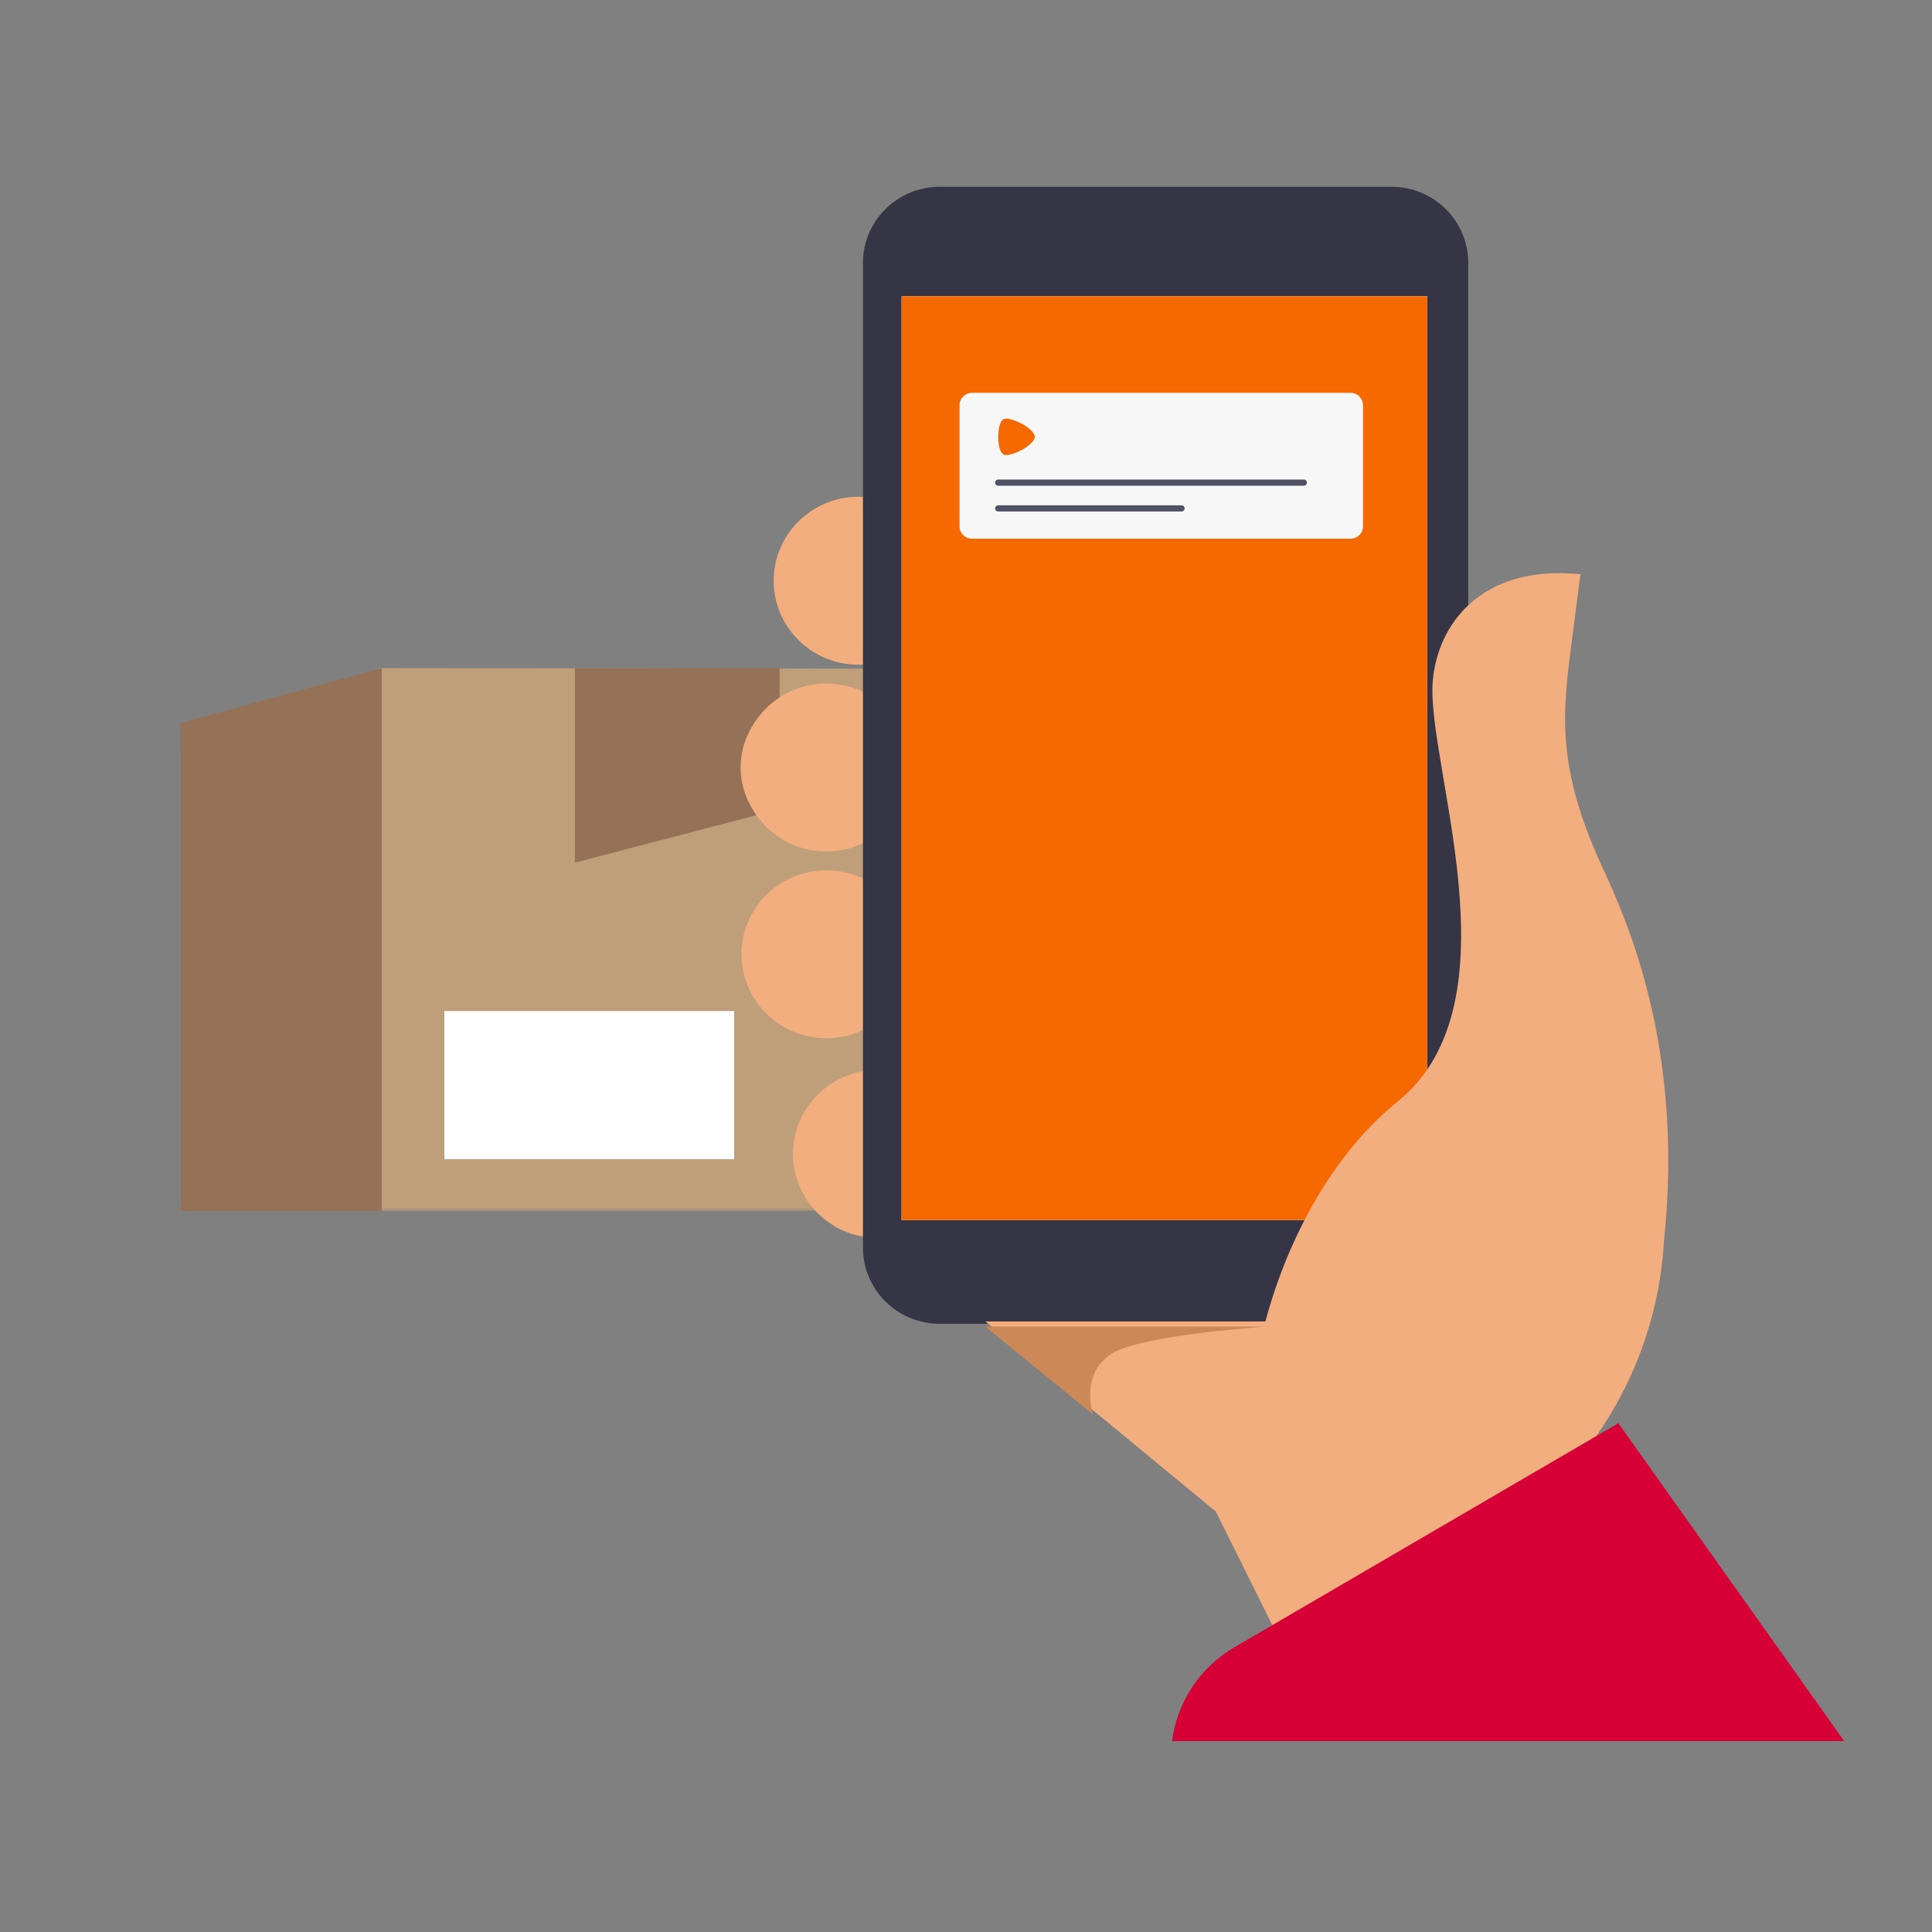
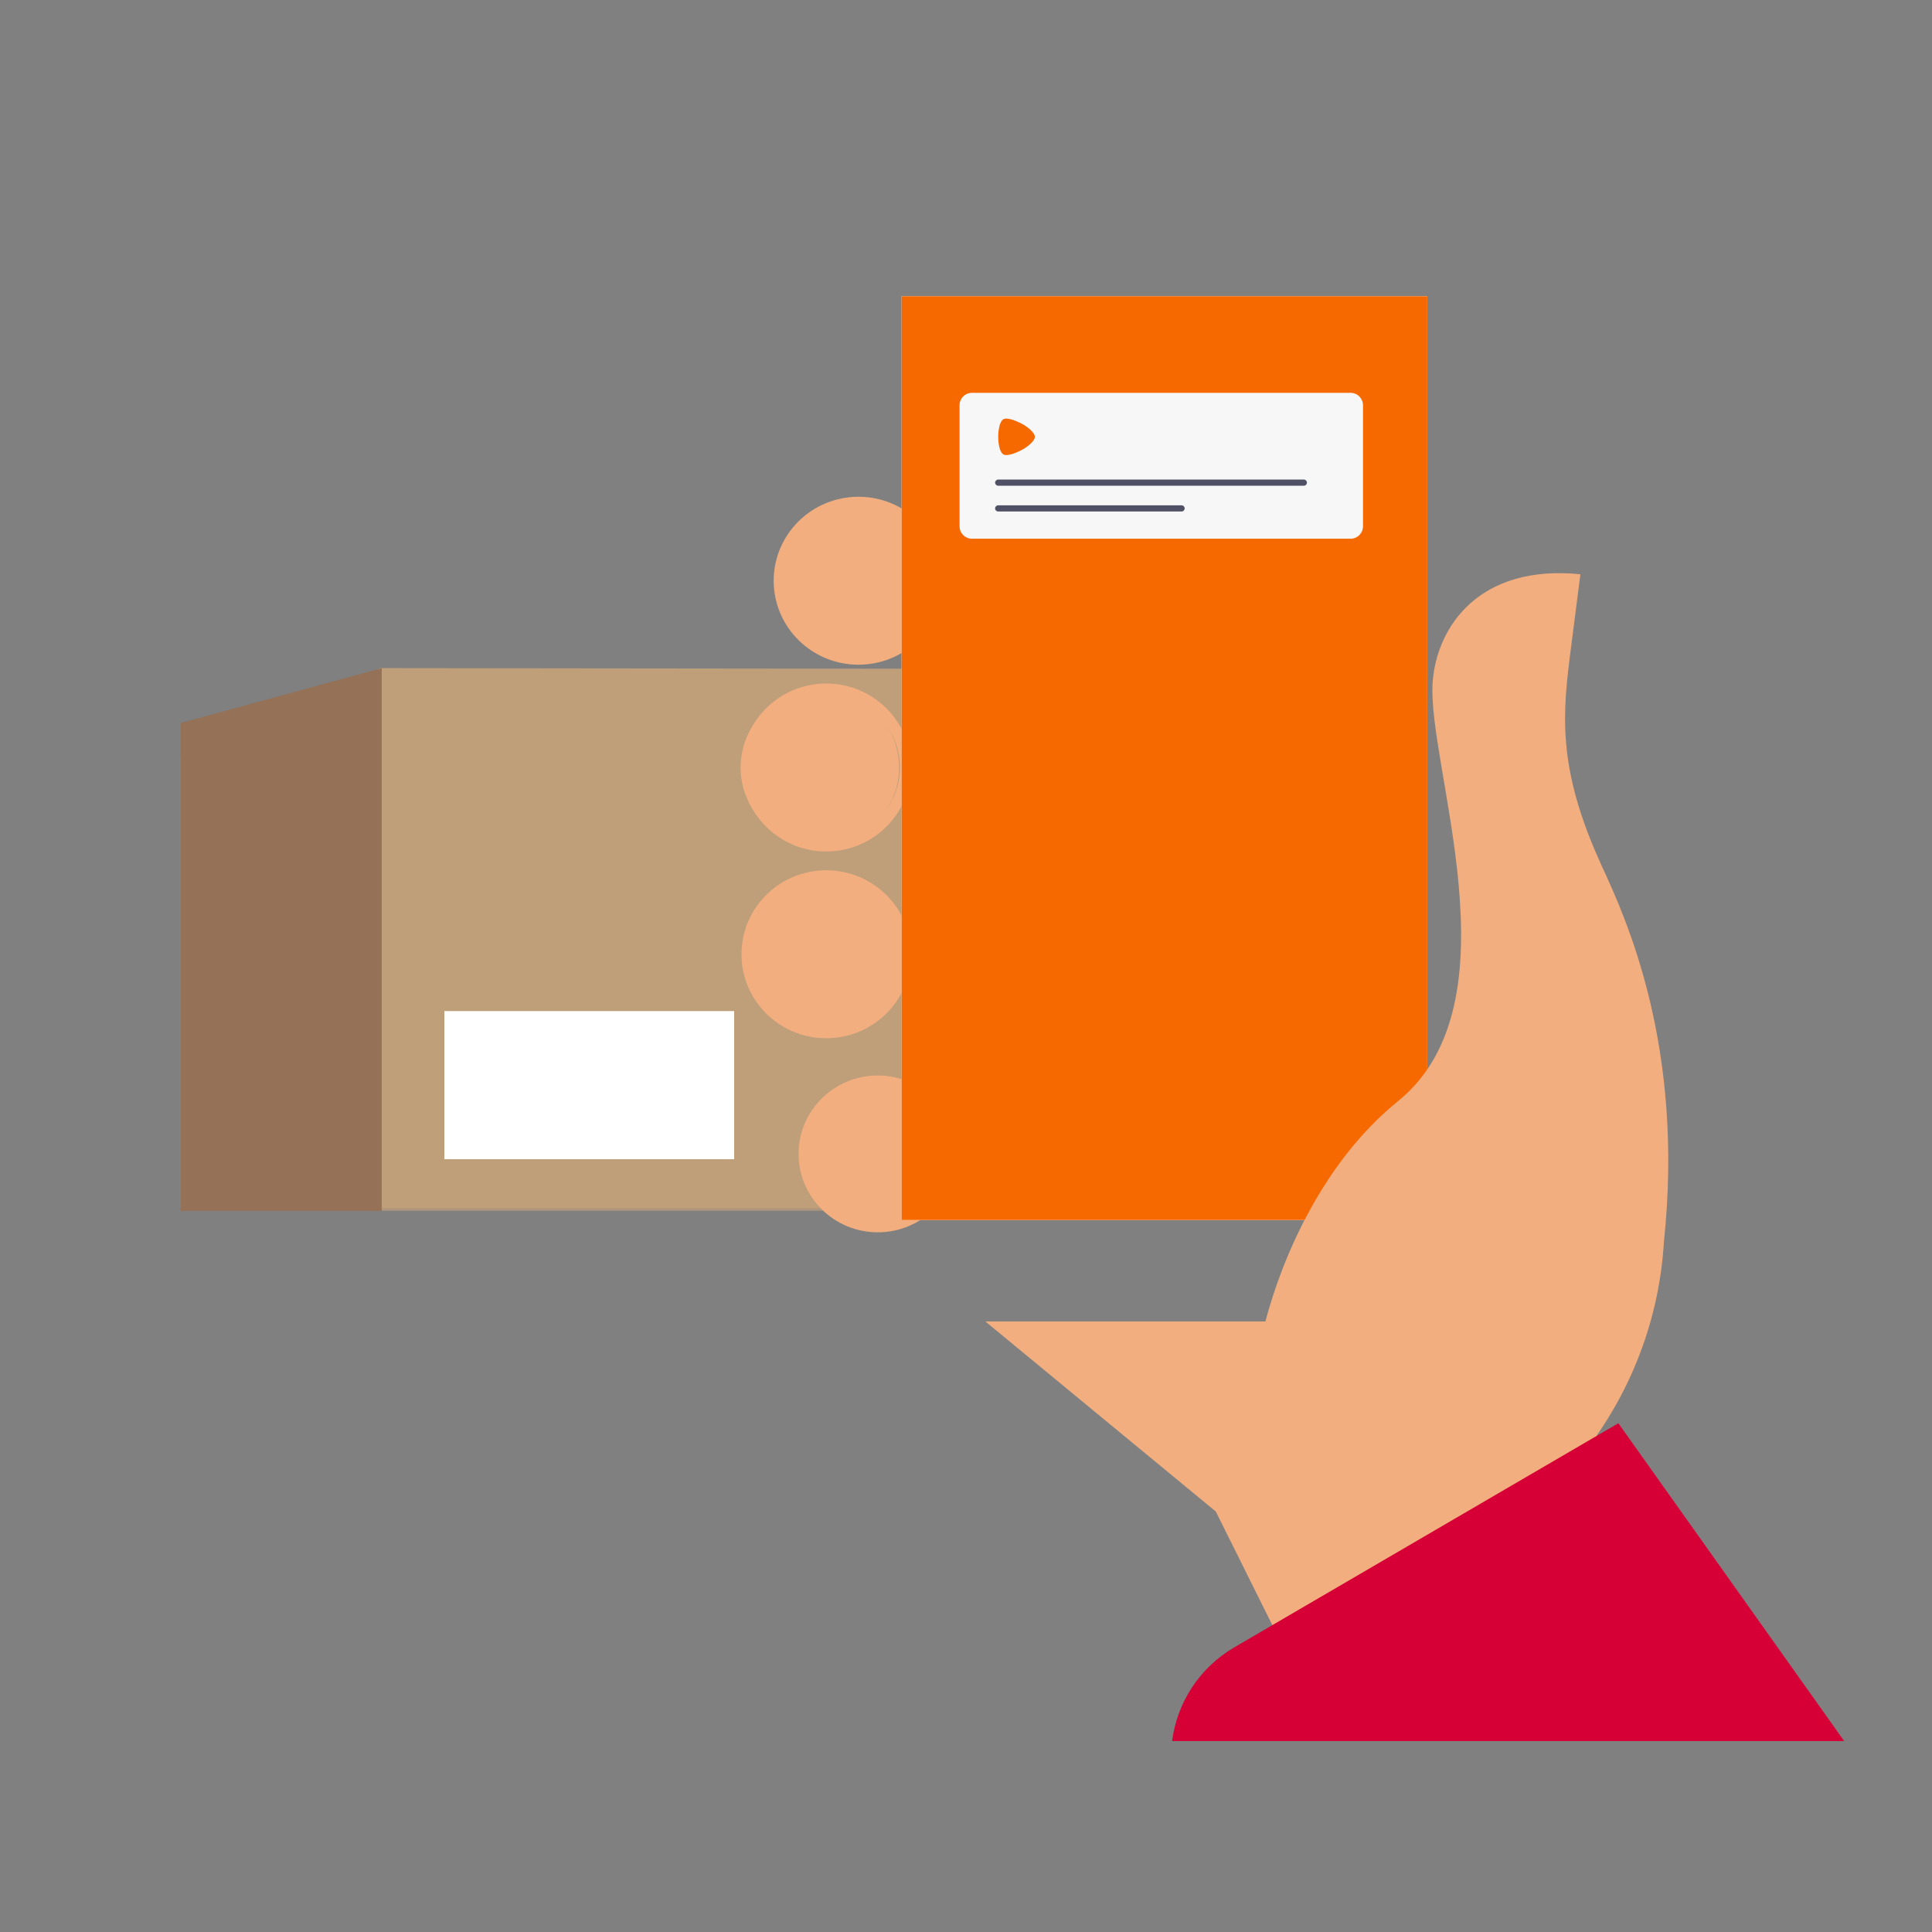
<svg xmlns="http://www.w3.org/2000/svg" width="300" height="300" viewBox="0 0 300 300" fill="none">
  <rect x="0" y="0" width="300" height="300" fill="#808080" stroke="none" />
  <mask id="mask0_10546_3735" style="mask-type:luminance" maskUnits="userSpaceOnUse" x="28" y="95" width="127" height="94">
    <path fill-rule="evenodd" clip-rule="evenodd" d="M28.053 95H154.449V188.008H28.053V95Z" fill="white" />
  </mask>
  <g mask="url(#mask0_10546_3735)">
    <path fill-rule="evenodd" clip-rule="evenodd" d="M28.053 188.04H151.269V103.848L59.057 103.744L28.053 117.612V188.04Z" fill="#BF9E7A" />
  </g>
-   <path fill-rule="evenodd" clip-rule="evenodd" d="M121.061 103.744V125.642L89.264 133.952L89.264 103.787L121.061 103.744Z" fill="#947157" />
  <path fill-rule="evenodd" clip-rule="evenodd" d="M69 180H114V157H69V180Z" fill="white" />
  <path fill-rule="evenodd" clip-rule="evenodd" d="M28.053 188.04H59.271V103.744L28.053 112.271V188.04Z" fill="#947157" />
  <path fill-rule="evenodd" clip-rule="evenodd" d="M145.606 90.176C145.606 96.901 140.097 102.351 133.302 102.351C126.509 102.351 121 96.901 121 90.176C121 83.451 126.509 78 133.302 78C140.097 78 145.606 83.451 145.606 90.176Z" fill="#F2AE7E" />
  <path fill-rule="evenodd" clip-rule="evenodd" d="M145.606 90.176C145.606 96.901 140.097 102.351 133.302 102.351C126.509 102.351 121 96.901 121 90.176C121 83.451 126.509 78 133.302 78C140.097 78 145.606 83.451 145.606 90.176Z" stroke="#F2AE7E" stroke-width="1.728" />
  <path fill-rule="evenodd" clip-rule="evenodd" d="M139.606 119.177C139.606 125.902 134.097 131.353 127.302 131.353C120.509 131.353 115 125.902 115 119.177C115 112.451 120.509 107 127.302 107C134.097 107 139.606 112.451 139.606 119.177Z" fill="#F2AE7E" />
  <path fill-rule="evenodd" clip-rule="evenodd" d="M140.606 119.177C140.606 125.902 135.097 131.353 128.302 131.353C121.509 131.353 116 125.902 116 119.177C116 112.451 121.509 107 128.302 107C135.097 107 140.606 112.451 140.606 119.177Z" stroke="#F2AE7E" stroke-width="1.728" />
  <path fill-rule="evenodd" clip-rule="evenodd" d="M140.606 148.176C140.606 154.901 135.097 160.353 128.302 160.353C121.509 160.353 116 154.901 116 148.176C116 141.451 121.509 136 128.302 136C135.097 136 140.606 141.451 140.606 148.176Z" fill="#F2AE7E" />
  <path fill-rule="evenodd" clip-rule="evenodd" d="M140.606 148.176C140.606 154.901 135.097 160.353 128.302 160.353C121.509 160.353 116 154.901 116 148.176C116 141.451 121.509 136 128.302 136C135.097 136 140.606 141.451 140.606 148.176Z" stroke="#F2AE7E" stroke-width="1.728" />
  <path fill-rule="evenodd" clip-rule="evenodd" d="M148.604 179.177C148.604 185.902 143.097 191.353 136.302 191.353C129.509 191.353 124 185.902 124 179.177C124 172.451 129.509 167 136.302 167C143.097 167 148.604 172.451 148.604 179.177Z" fill="#F2AE7E" />
-   <path fill-rule="evenodd" clip-rule="evenodd" d="M148.604 179.177C148.604 185.902 143.097 191.353 136.302 191.353C129.509 191.353 124 185.902 124 179.177C124 172.451 129.509 167 136.302 167C143.097 167 148.604 172.451 148.604 179.177Z" stroke="#F2AE7E" stroke-width="1.728" />
-   <path fill-rule="evenodd" clip-rule="evenodd" d="M145.93 205.56H216.057C222.645 205.56 227.987 200.273 227.987 193.753V40.807C227.987 34.286 222.645 29 216.057 29H145.93C139.341 29 134 34.286 134 40.807V193.753C134 200.273 139.341 205.56 145.93 205.56Z" fill="#363546" />
  <path fill-rule="evenodd" clip-rule="evenodd" d="M140 189.45H221.628V46H140V189.45Z" fill="white" />
  <path fill-rule="evenodd" clip-rule="evenodd" d="M140 189.445H221.628V46H140V189.445Z" fill="#F56900" />
  <path fill-rule="evenodd" clip-rule="evenodd" d="M149 62.92C149 61.86 149.86 61 150.92 61H209.725C210.785 61 211.645 61.86 211.645 62.92V81.73C211.645 82.79 210.785 83.65 209.725 83.65H150.92C149.86 83.65 149 82.79 149 81.73V62.92Z" fill="#F7F7F8" />
  <path fill-rule="evenodd" clip-rule="evenodd" d="M154.52 74.944C154.52 74.679 154.735 74.464 155 74.464H202.458C202.723 74.464 202.938 74.679 202.938 74.944C202.938 75.209 202.723 75.424 202.458 75.424H155C154.735 75.424 154.52 75.209 154.52 74.944Z" fill="#515165" />
  <path fill-rule="evenodd" clip-rule="evenodd" d="M154.52 78.944C154.52 78.679 154.735 78.464 155 78.464H183.475C183.74 78.464 183.955 78.679 183.955 78.944C183.955 79.209 183.74 79.424 183.475 79.424H155C154.735 79.424 154.52 79.209 154.52 78.944Z" fill="#515165" />
  <path fill-rule="evenodd" clip-rule="evenodd" d="M158.719 69.836C157.365 70.549 156.275 70.825 155.813 70.569C155.26 70.262 155 68.96 155 67.831C155 66.703 155.26 65.4 155.813 65.094C156.275 64.838 157.365 65.114 158.719 65.827C159.546 66.263 160.695 67.183 160.695 67.831C160.695 68.479 159.546 69.399 158.719 69.836Z" fill="#F56900" />
  <path fill-rule="evenodd" clip-rule="evenodd" d="M247.934 222.91C252.257 216.694 255.315 209.756 256.989 202.479C257.716 199.314 258.177 196.098 258.371 192.853C261.582 162.491 252.537 142.752 248.75 134.521C241.628 119.045 242.654 110.637 243.961 100.44L245.404 89.17C229.699 87.595 223.146 97.284 222.472 105.805C221.453 118.703 236.047 155.635 217.081 170.988C205.453 180.403 199.15 195.121 196.49 205.193H153L188.788 234.707L205.151 267.585H276.866L247.934 222.91Z" fill="#F2AE7E" />
-   <path fill-rule="evenodd" clip-rule="evenodd" d="M169.727 219.647L153 206H196.529C196.529 206 177.886 207.24 172.927 210.022C167.527 213.05 169.727 219.647 169.727 219.647Z" fill="#CD8857" />
  <path fill-rule="evenodd" clip-rule="evenodd" d="M286.368 270.356L251.299 221L191.685 255.783C186.19 258.99 182.765 264.45 182 270.356H286.368Z" fill="#D70036" />
</svg>